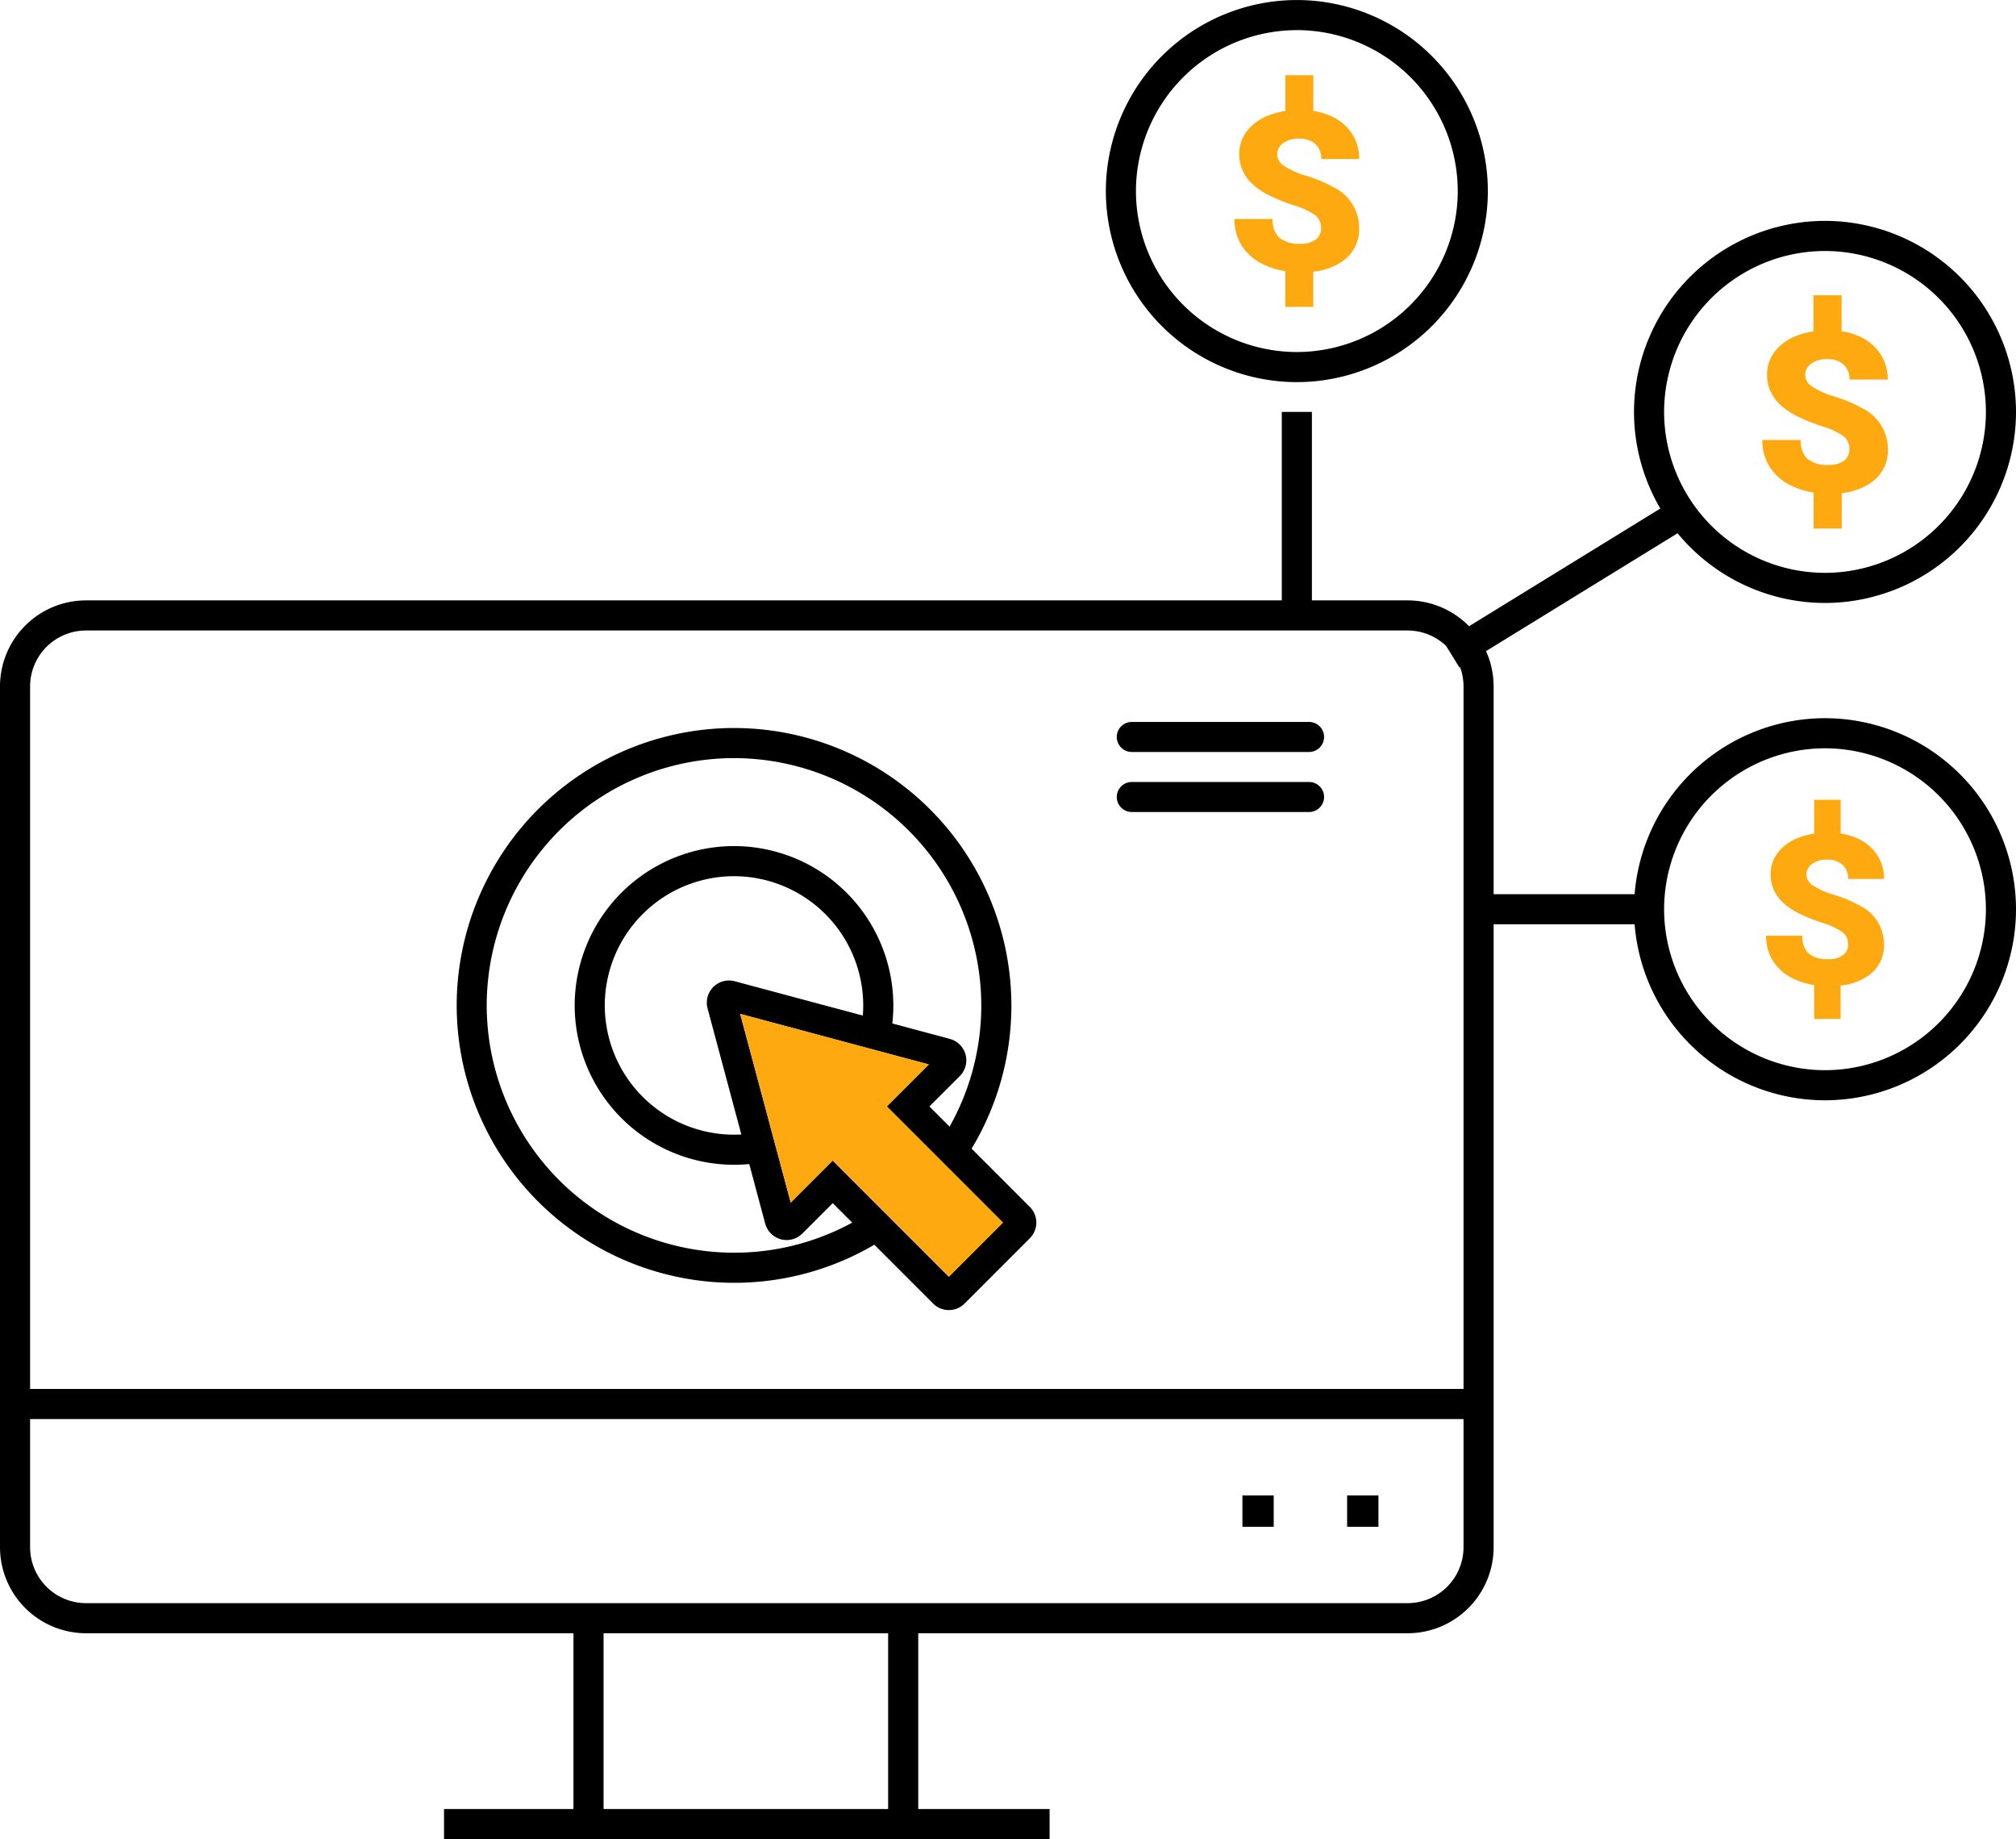
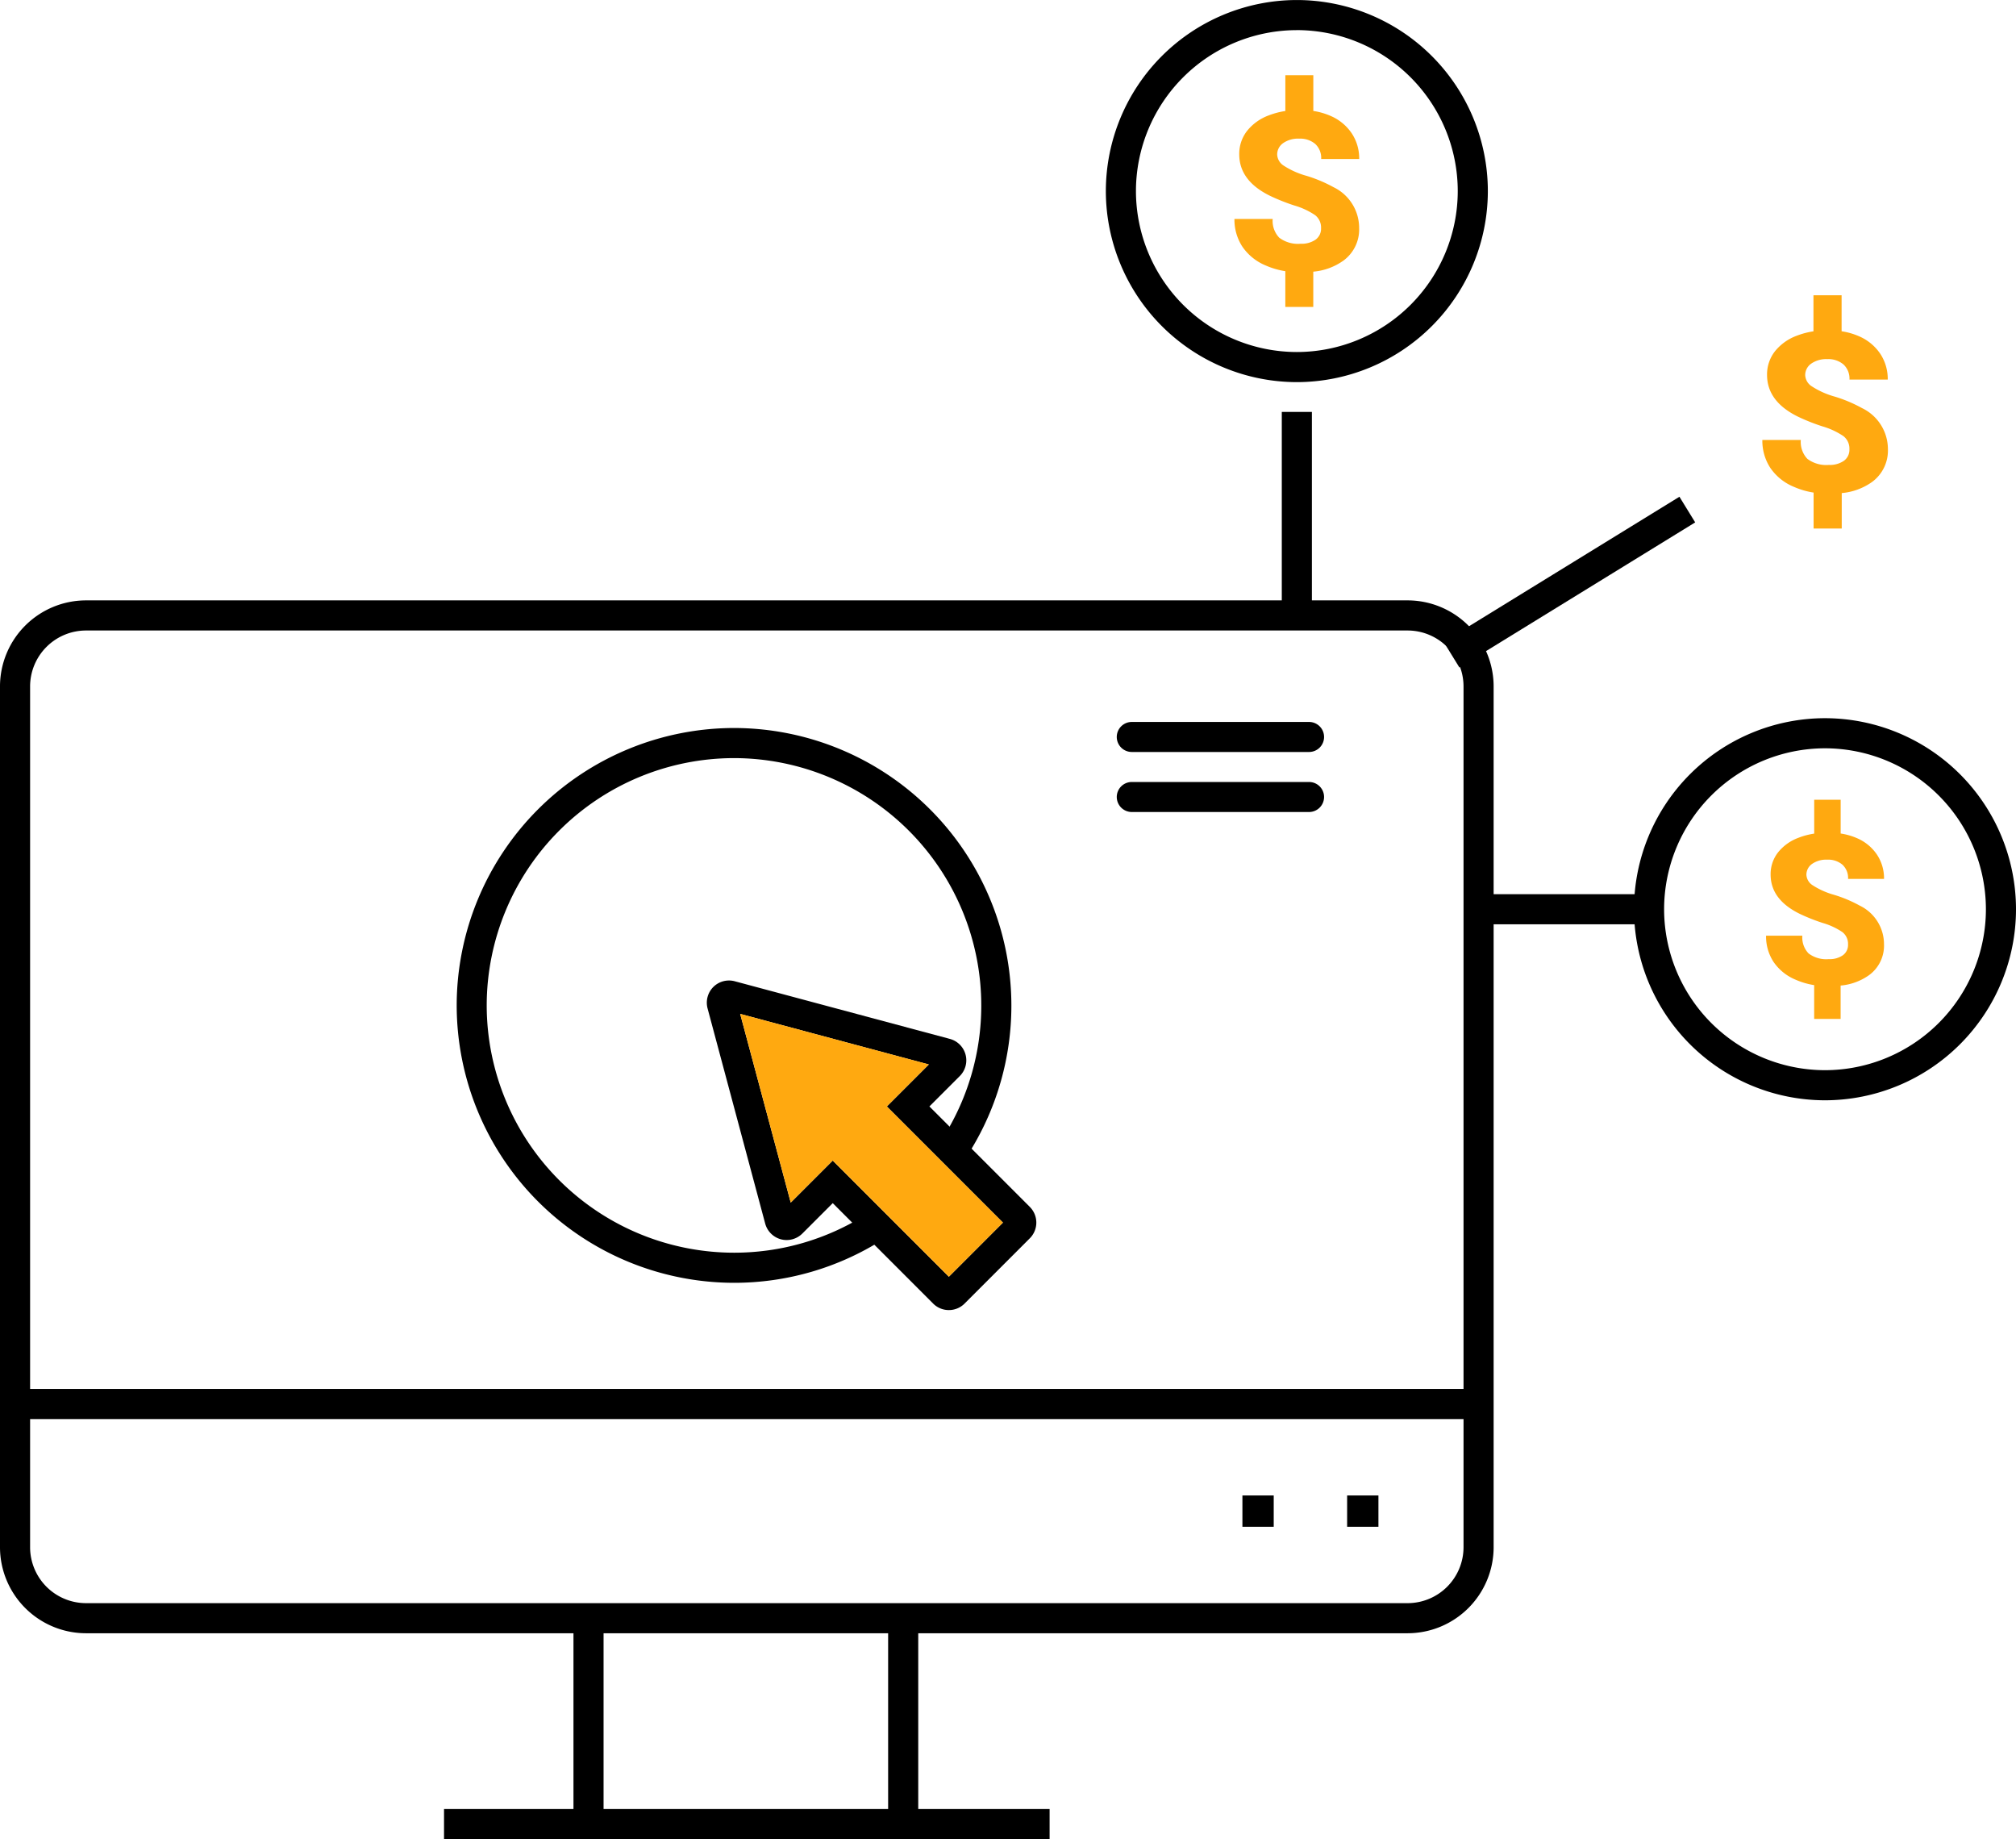
<svg xmlns="http://www.w3.org/2000/svg" width="214.916" height="196.018" viewBox="0 0 214.916 196.018">
  <g id="pay-per-click-marketing-ppc" transform="translate(-501.154 3619.328)">
    <g id="Group_1326" data-name="Group 1326" transform="translate(502.009 -3471.291)">
      <rect id="Rectangle_440" data-name="Rectangle 440" width="155.812" height="3.209" />
    </g>
    <g id="Group_1327" data-name="Group 1327" transform="translate(644.765 -3459.939)">
      <rect id="Rectangle_441" data-name="Rectangle 441" width="3.337" height="3.337" />
    </g>
    <g id="Group_1328" data-name="Group 1328" transform="translate(633.602 -3459.939)">
      <rect id="Rectangle_442" data-name="Rectangle 442" width="3.337" height="3.337" />
    </g>
    <g id="Group_1332" data-name="Group 1332" transform="translate(548.49 -3447.095)">
      <g id="Group_1329" data-name="Group 1329" transform="translate(13.799)">
        <rect id="Rectangle_443" data-name="Rectangle 443" width="3.209" height="22.181" />
      </g>
      <g id="Group_1330" data-name="Group 1330" transform="translate(47.344)">
        <rect id="Rectangle_444" data-name="Rectangle 444" width="3.209" height="22.181" />
      </g>
      <g id="Group_1331" data-name="Group 1331" transform="translate(0 20.576)">
        <rect id="Rectangle_445" data-name="Rectangle 445" width="64.557" height="3.209" />
      </g>
    </g>
    <g id="Group_1333" data-name="Group 1333" transform="translate(549.836 -3541.735)">
      <path id="Path_974" data-name="Path 974" d="M561.063-3511.835A29.6,29.6,0,0,1,531.5-3541.4a29.6,29.6,0,0,1,29.567-29.567,29.6,29.6,0,0,1,29.565,29.567,29.491,29.491,0,0,1-4.366,15.471l-2.732-1.682a26.3,26.3,0,0,0,3.889-13.79,26.386,26.386,0,0,0-26.356-26.357A26.387,26.387,0,0,0,534.7-3541.4a26.387,26.387,0,0,0,26.358,26.356,26.281,26.281,0,0,0,14.114-4.091l1.72,2.708A29.493,29.493,0,0,1,561.063-3511.835Z" transform="translate(-531.496 3570.966)" />
    </g>
    <g id="Group_1334" data-name="Group 1334" transform="translate(562.418 -3529.153)">
-       <path id="Path_975" data-name="Path 975" d="M556.322-3529.156a17,17,0,0,1-16.984-16.983,17,17,0,0,1,16.984-16.984,17,17,0,0,1,16.985,16.984,17.048,17.048,0,0,1-.38,3.582l-3.137-.674a13.872,13.872,0,0,0,.308-2.907,13.791,13.791,0,0,0-13.776-13.775,13.79,13.79,0,0,0-13.776,13.775,13.79,13.79,0,0,0,13.776,13.774,13.962,13.962,0,0,0,2.878-.3l.667,3.138A17.012,17.012,0,0,1,556.322-3529.156Z" transform="translate(-539.338 3563.124)" />
-     </g>
+       </g>
    <g id="Group_1335" data-name="Group 1335" transform="translate(576.504 -3514.824)">
      <path id="Path_976" data-name="Path 976" d="M573.921-3519.067a2.356,2.356,0,0,1-1.672-.691l-10.706-10.707-3.243,3.243a2.379,2.379,0,0,1-2.285.611,2.376,2.376,0,0,1-1.673-1.674l-6.143-22.932a2.373,2.373,0,0,1,.611-2.285,2.366,2.366,0,0,1,2.285-.611l22.934,6.145a2.365,2.365,0,0,1,1.672,1.672,2.37,2.37,0,0,1-.613,2.285l-3.241,3.241,10.706,10.708a2.365,2.365,0,0,1,0,3.343l-6.958,6.961A2.365,2.365,0,0,1,573.921-3519.067ZM561.542-3535l12.378,12.379,5.766-5.766-12.378-12.379,4.478-4.476-20.112-5.39,5.389,20.11Zm11.653-9.866h0Z" transform="translate(-548.118 3554.193)" />
    </g>
    <g id="Group_1336" data-name="Group 1336" transform="translate(632.757 -3611.315)">
      <path id="Path_977" data-name="Path 977" d="M593.741-3602.394a15.029,15.029,0,0,0-2.872-1.209,8.753,8.753,0,0,1-2.444-1.09,1.482,1.482,0,0,1-.695-1.174,1.477,1.477,0,0,1,.631-1.223,2.772,2.772,0,0,1,1.72-.479,2.471,2.471,0,0,1,1.709.566,2.04,2.04,0,0,1,.631,1.6h4.053a4.822,4.822,0,0,0-.8-2.739,5.166,5.166,0,0,0-2.24-1.847,7.294,7.294,0,0,0-1.852-.533v-3.81H588.6v3.816a8.351,8.351,0,0,0-1.787.474,5.3,5.3,0,0,0-2.31,1.668,3.972,3.972,0,0,0-.817,2.473q0,2.814,3.278,4.423a21.367,21.367,0,0,0,2.594,1.032,7.841,7.841,0,0,1,2.217,1.03,1.669,1.669,0,0,1,.632,1.39,1.436,1.436,0,0,1-.586,1.223,2.619,2.619,0,0,1-1.592.435,3.312,3.312,0,0,1-2.277-.644,2.584,2.584,0,0,1-.7-2h-4.077a5.25,5.25,0,0,0,.839,2.947,5.605,5.605,0,0,0,2.5,2.016,8.447,8.447,0,0,0,2.083.606v3.809h2.981v-3.758a6.51,6.51,0,0,0,3.223-1.186,4.115,4.115,0,0,0,1.667-3.474A4.826,4.826,0,0,0,593.741-3602.394Z" transform="translate(-583.179 3614.334)" fill="#ffa910" />
    </g>
    <g id="Group_1337" data-name="Group 1337" transform="translate(619.043 -3619.328)">
      <path id="Path_978" data-name="Path 978" d="M594.993-3578.6a20.386,20.386,0,0,1-20.362-20.363,20.385,20.385,0,0,1,20.362-20.362,20.385,20.385,0,0,1,20.362,20.362A20.386,20.386,0,0,1,594.993-3578.6Zm0-37.516a17.173,17.173,0,0,0-17.153,17.153,17.174,17.174,0,0,0,17.153,17.154,17.174,17.174,0,0,0,17.153-17.154A17.173,17.173,0,0,0,594.993-3616.119Z" transform="translate(-574.631 3619.328)" />
    </g>
    <g id="Group_1338" data-name="Group 1338" transform="translate(689.018 -3587.855)">
      <path id="Path_979" data-name="Path 979" d="M628.874-3587.693a15.051,15.051,0,0,0-2.89-1.218,8.837,8.837,0,0,1-2.459-1.1,1.494,1.494,0,0,1-.7-1.184,1.485,1.485,0,0,1,.635-1.229,2.793,2.793,0,0,1,1.731-.484,2.479,2.479,0,0,1,1.718.571,2.054,2.054,0,0,1,.635,1.609h4.08a4.856,4.856,0,0,0-.8-2.756,5.19,5.19,0,0,0-2.256-1.859,7.322,7.322,0,0,0-1.863-.536v-3.836h-3v3.843a8.239,8.239,0,0,0-1.8.477,5.346,5.346,0,0,0-2.326,1.677,4.007,4.007,0,0,0-.821,2.49q0,2.834,3.3,4.453a21.266,21.266,0,0,0,2.612,1.036,7.916,7.916,0,0,1,2.232,1.039,1.681,1.681,0,0,1,.635,1.4,1.439,1.439,0,0,1-.589,1.229,2.632,2.632,0,0,1-1.6.438,3.345,3.345,0,0,1-2.291-.646,2.607,2.607,0,0,1-.7-2.012h-4.1a5.286,5.286,0,0,0,.844,2.967,5.633,5.633,0,0,0,2.519,2.027,8.389,8.389,0,0,0,2.1.612v3.833h3v-3.78a6.57,6.57,0,0,0,3.244-1.193,4.149,4.149,0,0,0,1.678-3.5A4.858,4.858,0,0,0,628.874-3587.693Z" transform="translate(-618.245 3599.712)" fill="#ffa910" />
    </g>
    <g id="Group_1339" data-name="Group 1339" transform="translate(675.347 -3595.786)">
-       <path id="Path_980" data-name="Path 980" d="M630.086-3563.932a20.385,20.385,0,0,1-20.362-20.362,20.384,20.384,0,0,1,20.362-20.361,20.385,20.385,0,0,1,20.362,20.361A20.386,20.386,0,0,1,630.086-3563.932Zm0-37.515a17.173,17.173,0,0,0-17.153,17.152,17.173,17.173,0,0,0,17.153,17.153,17.173,17.173,0,0,0,17.153-17.153A17.173,17.173,0,0,0,630.086-3601.446Z" transform="translate(-609.724 3604.655)" />
-     </g>
+       </g>
    <g id="Group_1340" data-name="Group 1340" transform="translate(689.421 -3534.101)">
      <path id="Path_981" data-name="Path 981" d="M628.485-3554.914a14.12,14.12,0,0,0-2.716-1.144,8.3,8.3,0,0,1-2.31-1.03,1.405,1.405,0,0,1-.658-1.112,1.4,1.4,0,0,1,.6-1.155,2.623,2.623,0,0,1,1.627-.454,2.332,2.332,0,0,1,1.616.536,1.928,1.928,0,0,1,.6,1.511h3.833a4.562,4.562,0,0,0-.756-2.589,4.874,4.874,0,0,0-2.119-1.747,6.925,6.925,0,0,0-1.749-.5v-3.6h-2.82v3.611a7.751,7.751,0,0,0-1.689.448,5,5,0,0,0-2.185,1.577,3.749,3.749,0,0,0-.773,2.339q0,2.661,3.1,4.184a20.153,20.153,0,0,0,2.453.974,7.4,7.4,0,0,1,2.1.976,1.581,1.581,0,0,1,.6,1.314,1.351,1.351,0,0,1-.554,1.155,2.464,2.464,0,0,1-1.5.411,3.131,3.131,0,0,1-2.153-.608,2.445,2.445,0,0,1-.663-1.889H618.5a4.963,4.963,0,0,0,.794,2.787,5.3,5.3,0,0,0,2.366,1.906,7.969,7.969,0,0,0,1.969.574v3.6h2.82v-3.554a6.148,6.148,0,0,0,3.047-1.121,3.889,3.889,0,0,0,1.577-3.286A4.565,4.565,0,0,0,628.485-3554.914Z" transform="translate(-618.496 3566.208)" fill="#ffa910" />
    </g>
    <g id="Group_1341" data-name="Group 1341" transform="translate(675.347 -3542.782)">
      <path id="Path_982" data-name="Path 982" d="M630.086-3530.894a20.384,20.384,0,0,1-20.362-20.361,20.386,20.386,0,0,1,20.362-20.364,20.387,20.387,0,0,1,20.362,20.364A20.385,20.385,0,0,1,630.086-3530.894Zm0-37.516a17.173,17.173,0,0,0-17.153,17.155,17.172,17.172,0,0,0,17.153,17.152,17.172,17.172,0,0,0,17.153-17.152A17.174,17.174,0,0,0,630.086-3568.41Z" transform="translate(-609.724 3571.619)" />
    </g>
    <g id="Group_1342" data-name="Group 1342" transform="translate(657.821 -3524.024)">
      <rect id="Rectangle_446" data-name="Rectangle 446" width="19.129" height="3.209" />
    </g>
    <g id="Group_1343" data-name="Group 1343" transform="translate(637.8 -3575.425)">
      <rect id="Rectangle_447" data-name="Rectangle 447" width="3.209" height="20.812" />
    </g>
    <g id="Group_1344" data-name="Group 1344" transform="translate(655.053 -3566.383)">
      <rect id="Rectangle_448" data-name="Rectangle 448" width="29.513" height="3.208" transform="translate(0 15.465) rotate(-31.602)" />
    </g>
    <g id="Group_1345" data-name="Group 1345" transform="translate(620.207 -3542.389)">
      <path id="Path_983" data-name="Path 983" d="M595.857-3568.166h-18.9a1.6,1.6,0,0,1-1.6-1.6,1.6,1.6,0,0,1,1.6-1.6h18.9a1.6,1.6,0,0,1,1.6,1.6A1.6,1.6,0,0,1,595.857-3568.166Z" transform="translate(-575.357 3571.374)" />
    </g>
    <g id="Group_1346" data-name="Group 1346" transform="translate(620.207 -3535.991)">
      <path id="Path_984" data-name="Path 984" d="M595.857-3564.177h-18.9a1.605,1.605,0,0,1-1.6-1.6,1.6,1.6,0,0,1,1.6-1.6h18.9a1.6,1.6,0,0,1,1.6,1.6A1.605,1.605,0,0,1,595.857-3564.177Z" transform="translate(-575.357 3567.386)" />
    </g>
    <g id="Group_1347" data-name="Group 1347" transform="translate(501.154 -3555.337)">
      <path id="Path_985" data-name="Path 985" d="M651.215-3469.361H510.322a9.179,9.179,0,0,1-9.168-9.168v-91.748a9.178,9.178,0,0,1,9.168-9.168H651.215a9.178,9.178,0,0,1,9.168,9.168v91.748A9.179,9.179,0,0,1,651.215-3469.361ZM510.322-3576.235a5.966,5.966,0,0,0-5.959,5.959v91.748a5.966,5.966,0,0,0,5.959,5.959H651.215a5.966,5.966,0,0,0,5.959-5.959v-91.748a5.966,5.966,0,0,0-5.959-5.959Z" transform="translate(-501.154 3579.444)" />
    </g>
    <path id="Path_986" data-name="Path 986" d="M560.2-3536.344l12.379,12.38,5.767-5.767-12.379-12.379,4.477-4.478-20.11-5.388,5.388,20.11Z" transform="translate(29.727 40.709)" fill="#ffa910" />
  </g>
</svg>